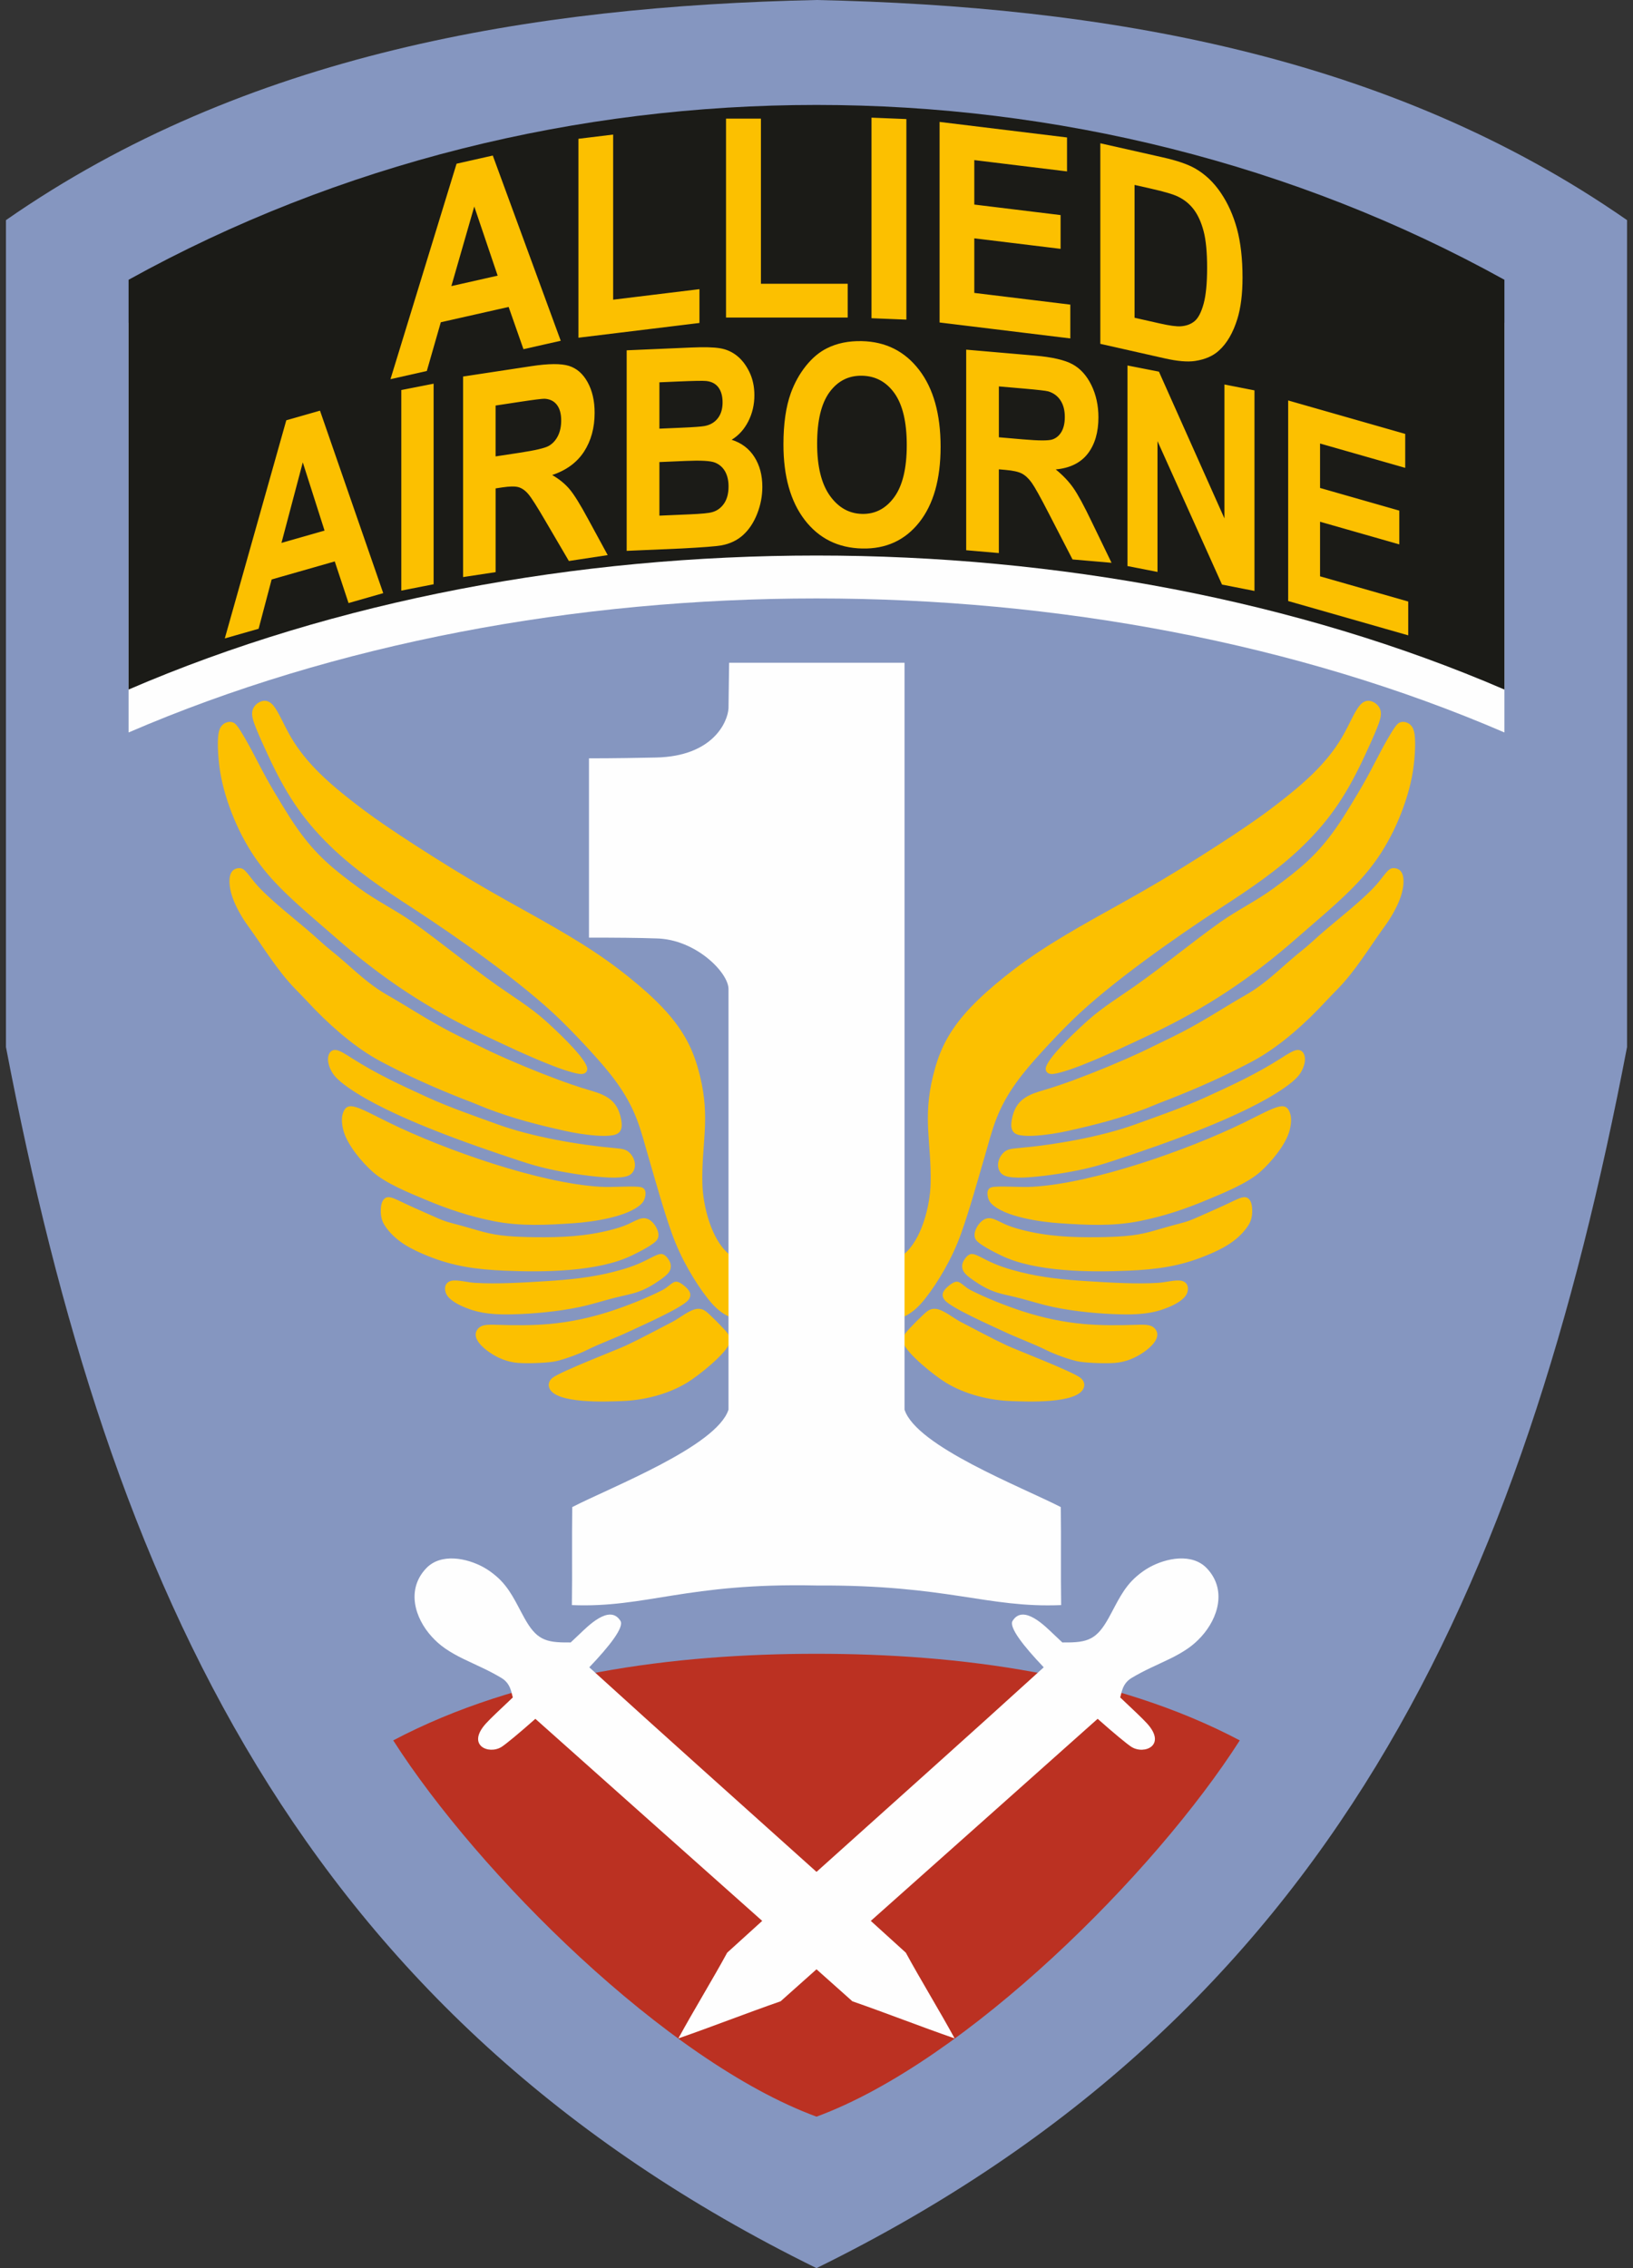
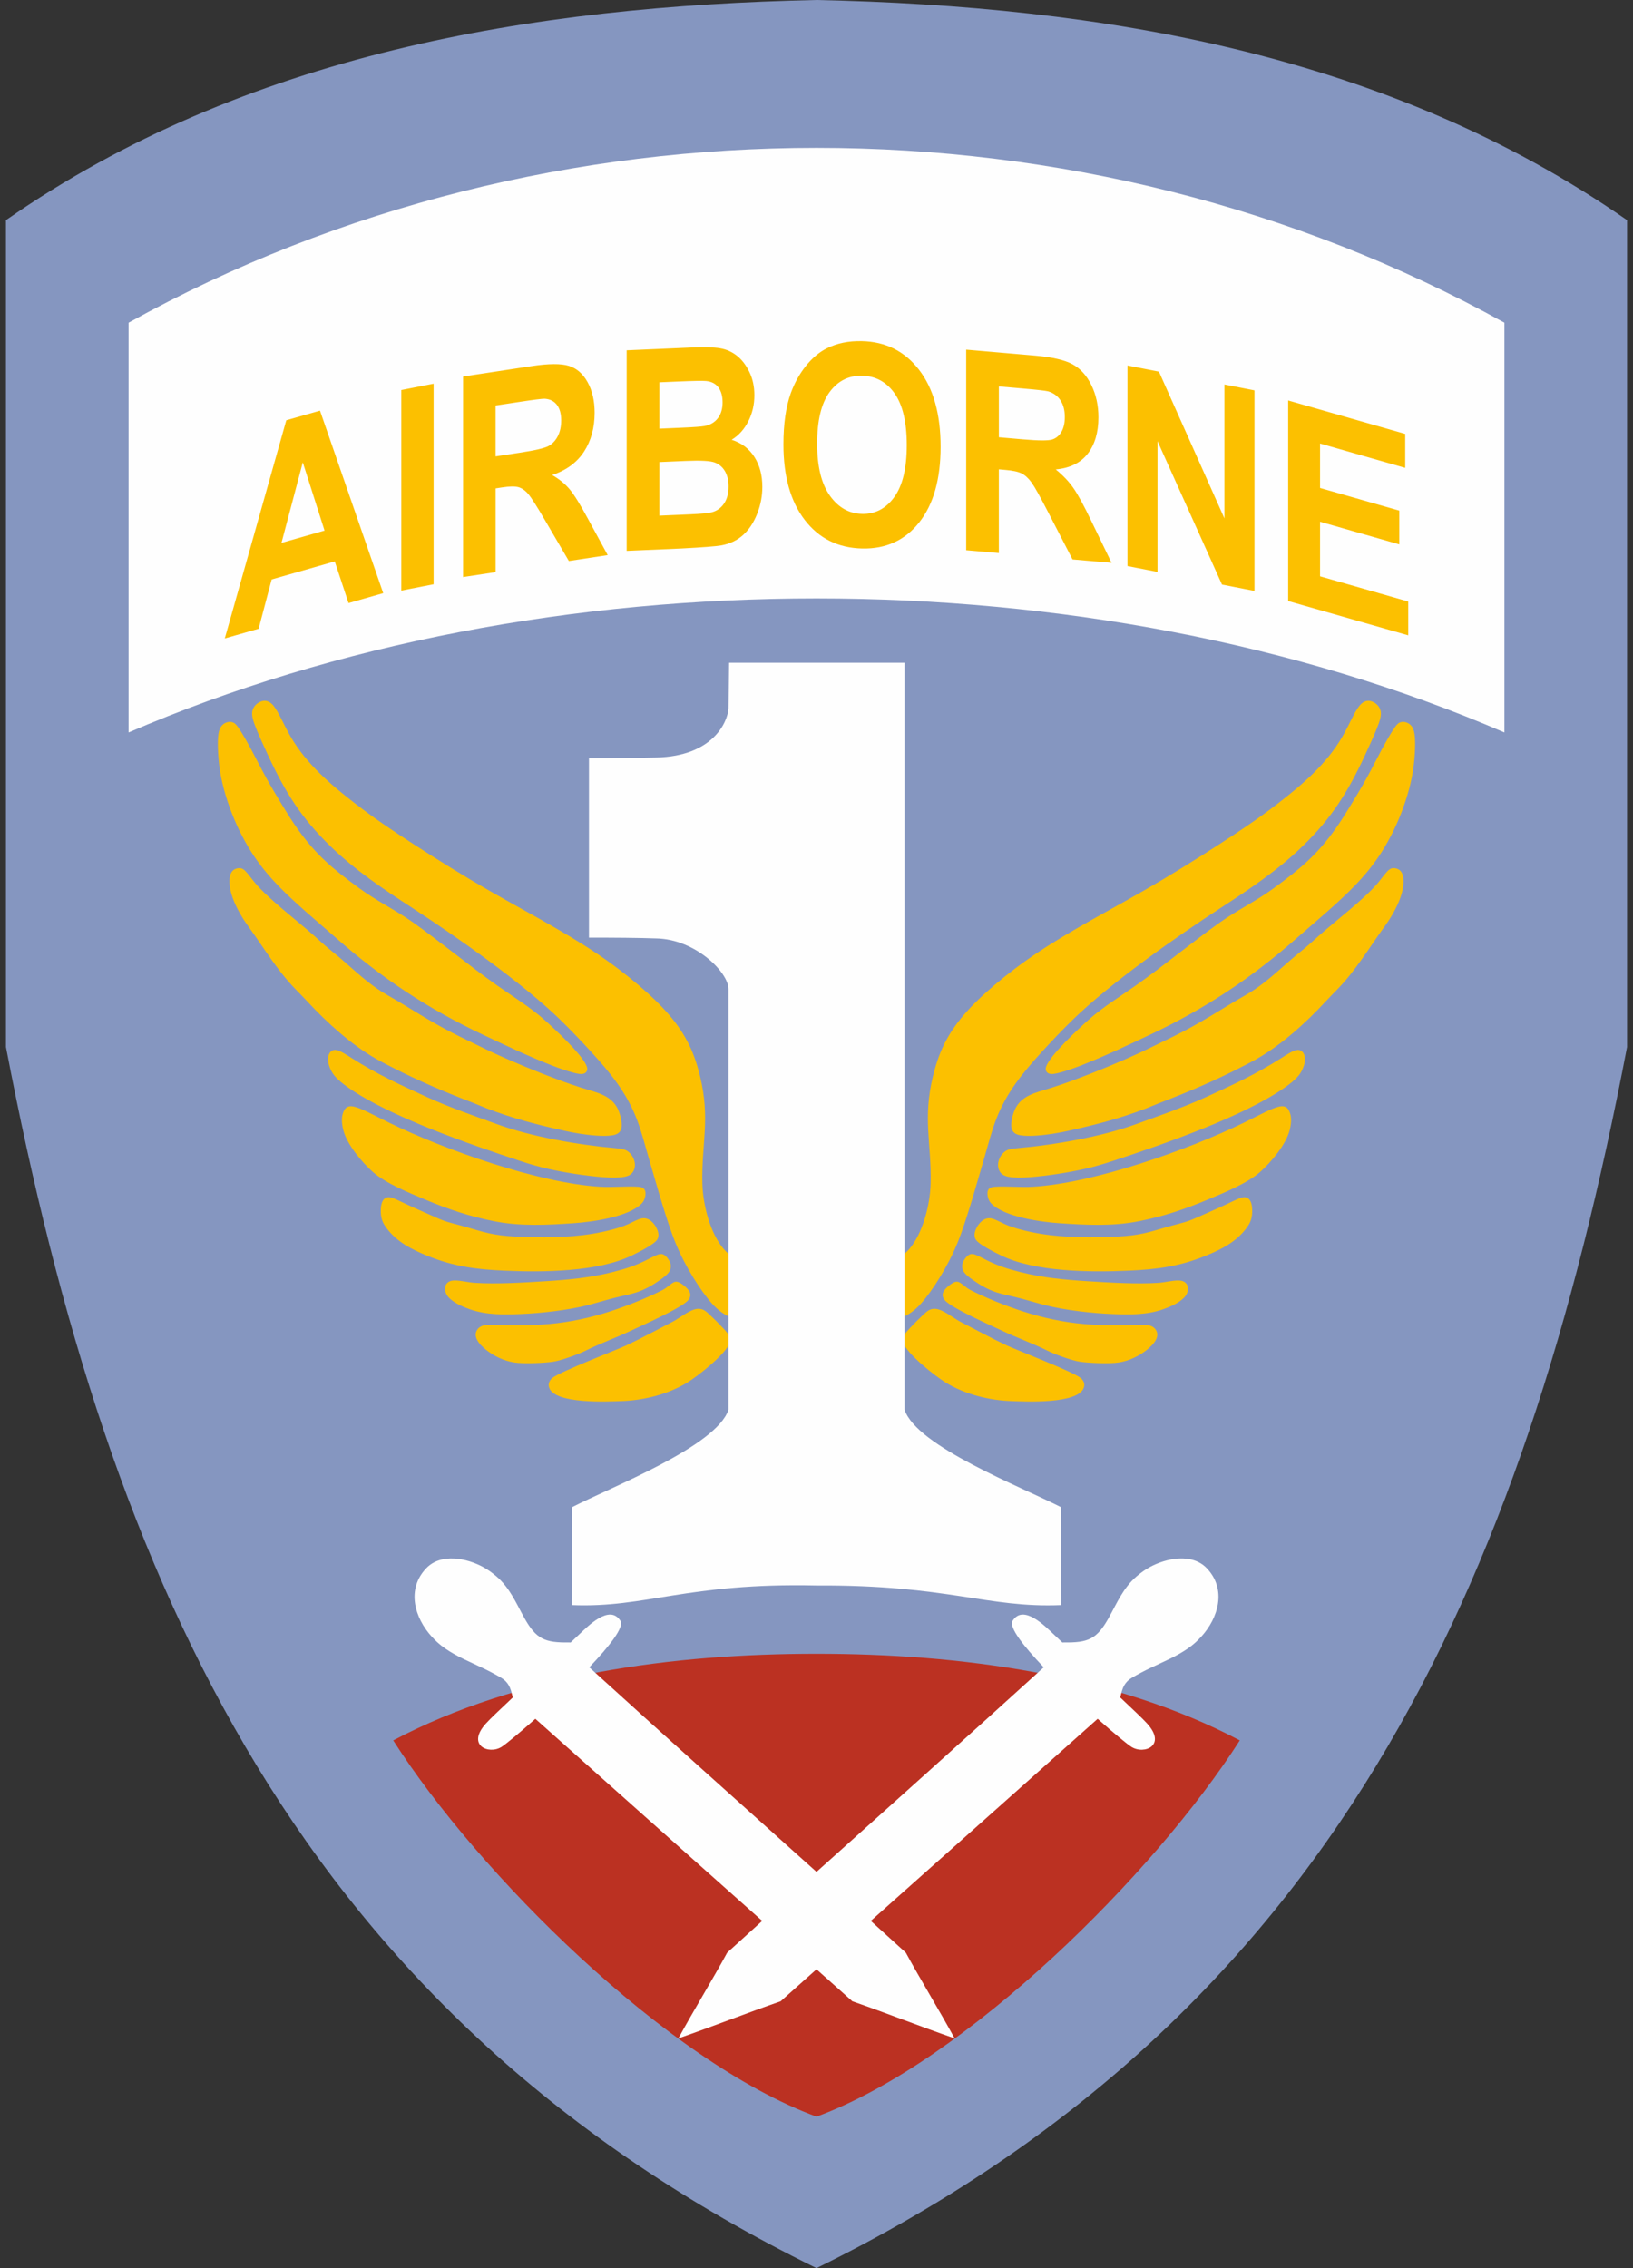
<svg xmlns="http://www.w3.org/2000/svg" xml:space="preserve" width="108mm" height="150mm" style="shape-rendering:geometricPrecision; text-rendering:geometricPrecision; image-rendering:optimizeQuality; fill-rule:evenodd; clip-rule:evenodd" viewBox="0 0 108 150">
  <rect x="0" y="0" width="108" height="150" fill="#333333" stroke="none" />
  <defs>
    <style type="text/css">
   
    .fil4 {fill:#FCC000}
    .fil2 {fill:#1B1B17}
    .fil1 {fill:#FEFEFE}
    .fil0 {fill:#8596C0}
    .fil5 {fill:#BB3122}
    .fil3 {fill:#FCC000;fill-rule:nonzero}
   
  </style>
  </defs>
  <g id="Layer_x0020_1">
    <g id="_37449472">
      <path id="_37452712" class="fil0" d="M54 0c-18.857,0.407 -37.81,3.564 -53.606,14.558 0,18.229 0,36.458 0,54.687 6.864,35.857 19.528,64.011 53.606,80.754 34.078,-16.743 46.741,-44.897 53.606,-80.754 0,-18.229 0,-36.458 0,-54.687 -15.796,-10.994 -34.749,-14.151 -53.606,-14.558z" />
      <g>
        <g>
          <path id="_37452544" class="fil1" d="M8.504 48.44c0,-9.033 0,-18.066 0,-27.099 27.824,-15.417 63.168,-15.417 90.992,0 0,9.033 0,18.066 0,27.099 -27.398,-11.817 -63.594,-11.817 -90.992,0z" />
-           <path id="_37452400" class="fil2" d="M8.504 45.602c0,-9.033 0,-18.066 0,-27.099 27.824,-15.417 63.168,-15.417 90.992,0 0,9.033 0,18.066 0,27.099 -27.398,-11.817 -63.594,-11.817 -90.992,0z" />
        </g>
-         <path id="_37452208" class="fil3" d="M25.825 25.077m11.26 -2.54l-2.466 0.556 -0.98 -2.793 -4.486 1.012 -0.925 3.223 -2.404 0.542 4.371 -14.25 2.396 -0.54 4.494 12.251zm-4.172 -4.306l-1.547 -4.574 -1.515 5.264 3.062 -0.691zm4.125 4.252m1.218 -0.148l0 -13.156 2.295 -0.28 0 10.92 5.707 -0.696 0 2.236 -8.002 0.976zm8.537 -1.334m1.224 0l0 -13.156 2.308 0 0 10.92 5.738 0 0 2.236 -8.046 0zm8.53 0m1.091 0.044l0 -13.264 2.306 0.093 0 13.264 -2.306 -0.093zm3.346 0.141m1.157 0.141l0 -13.264 8.428 1.028 0 2.245 -6.133 -0.748 0 2.94 5.707 0.696 0 2.233 -5.707 -0.696 0 3.61 6.35 0.774 0 2.236 -8.645 -1.054zm9.495 1.156m1.134 -13.008l4.141 0.934c0.933,0.21 1.643,0.454 2.135,0.735 0.658,0.377 1.223,0.912 1.69,1.604 0.47,0.69 0.828,1.487 1.074,2.389 0.243,0.904 0.366,1.976 0.366,3.22 0,1.09 -0.115,2.006 -0.345,2.745 -0.28,0.9 -0.679,1.592 -1.202,2.07 -0.392,0.366 -0.922,0.598 -1.591,0.7 -0.499,0.076 -1.168,0.018 -2.007,-0.172l-4.261 -0.961 0 -13.264zm2.265 2.756l0 8.783 1.69 0.381c0.632,0.143 1.089,0.205 1.372,0.183 0.366,-0.026 0.671,-0.139 0.914,-0.344 0.243,-0.205 0.439,-0.59 0.593,-1.148 0.151,-0.559 0.23,-1.353 0.23,-2.379 0,-1.025 -0.078,-1.827 -0.23,-2.411 -0.154,-0.585 -0.368,-1.062 -0.643,-1.43 -0.277,-0.371 -0.627,-0.657 -1.05,-0.861 -0.316,-0.158 -0.935,-0.338 -1.86,-0.546l-1.016 -0.229z" />
        <path id="_37451968" class="fil3" d="M14.867 42.221m10.479 -2.994l-2.295 0.656 -0.912 -2.754 -4.174 1.193 -0.861 3.26 -2.237 0.639 4.067 -14.426 2.229 -0.637 4.182 12.069zm-3.882 -4.138l-1.439 -4.511 -1.41 5.326 2.849 -0.814zm4.066 4.167m1.01 -0.198l0 -13.264 2.137 -0.419 0 13.264 -2.137 0.419zm2.999 -0.728m1.087 -0.165l0 -13.264 4.522 -0.687c1.137,-0.173 1.961,-0.178 2.477,-0.018 0.515,0.16 0.929,0.52 1.238,1.081 0.31,0.564 0.463,1.236 0.463,2.02 0,0.994 -0.235,1.855 -0.703,2.574 -0.468,0.717 -1.171,1.234 -2.105,1.543 0.466,0.269 0.85,0.581 1.152,0.94 0.302,0.359 0.708,1.014 1.221,1.967l1.3 2.39 -2.568 0.39 -1.553 -2.651c-0.552,-0.948 -0.929,-1.539 -1.132,-1.777 -0.203,-0.238 -0.419,-0.387 -0.646,-0.455 -0.228,-0.064 -0.587,-0.059 -1.082,0.016l-0.433 0.066 0 5.537 -2.15 0.327zm2.15 -7.982l1.587 -0.241c1.03,-0.157 1.674,-0.307 1.932,-0.454 0.255,-0.147 0.456,-0.366 0.602,-0.654 0.144,-0.287 0.218,-0.629 0.218,-1.028 0,-0.448 -0.097,-0.791 -0.287,-1.037 -0.191,-0.246 -0.461,-0.378 -0.81,-0.399 -0.173,-0.001 -0.696,0.063 -1.568,0.195l-1.674 0.254 0 3.363zm7.575 6.295m1.095 -13.311l4.282 -0.185c0.848,-0.037 1.481,-0.021 1.898,0.051 0.416,0.069 0.788,0.235 1.117,0.498 0.329,0.264 0.601,0.62 0.82,1.073 0.219,0.451 0.329,0.965 0.329,1.536 0,0.621 -0.135,1.198 -0.404,1.728 -0.272,0.53 -0.638,0.936 -1.1,1.215 0.651,0.207 1.155,0.586 1.504,1.136 0.352,0.553 0.526,1.213 0.526,1.978 0,0.602 -0.112,1.194 -0.339,1.775 -0.227,0.578 -0.536,1.048 -0.928,1.405 -0.392,0.357 -0.875,0.588 -1.451,0.693 -0.359,0.062 -1.229,0.13 -2.608,0.202l-3.646 0.158 0 -13.264zm2.164 2.115l0 3.067 1.417 -0.061c0.843,-0.036 1.366,-0.074 1.571,-0.114 0.369,-0.068 0.661,-0.238 0.873,-0.51 0.212,-0.272 0.317,-0.622 0.317,-1.051 0,-0.411 -0.09,-0.74 -0.272,-0.989 -0.184,-0.248 -0.456,-0.391 -0.816,-0.428 -0.214,-0.022 -0.83,-0.01 -1.848,0.034l-1.242 0.054zm0 5.275l0 3.545 2 -0.086c0.78,-0.034 1.274,-0.08 1.484,-0.144 0.322,-0.085 0.584,-0.275 0.785,-0.562 0.202,-0.29 0.304,-0.671 0.304,-1.14 0,-0.398 -0.08,-0.732 -0.234,-1.003 -0.157,-0.271 -0.382,-0.465 -0.676,-0.579 -0.294,-0.114 -0.935,-0.148 -1.918,-0.105l-1.746 0.075zm7.552 5.366m0.651 -6.536c0,-1.353 0.162,-2.483 0.489,-3.393 0.244,-0.668 0.576,-1.269 0.998,-1.797 0.422,-0.525 0.883,-0.913 1.385,-1.162 0.669,-0.338 1.437,-0.494 2.31,-0.475 1.579,0.034 2.842,0.667 3.79,1.901 0.948,1.231 1.422,2.928 1.422,5.086 0,2.143 -0.471,3.807 -1.412,4.997 -0.941,1.187 -2.198,1.765 -3.77,1.731 -1.594,-0.035 -2.861,-0.664 -3.802,-1.886 -0.941,-1.225 -1.41,-2.893 -1.41,-5.003zm2.228 -0.042c0,1.501 0.282,2.647 0.841,3.434 0.561,0.787 1.272,1.189 2.136,1.207 0.861,0.019 1.569,-0.349 2.123,-1.109 0.551,-0.757 0.828,-1.903 0.828,-3.441 0,-1.52 -0.27,-2.659 -0.806,-3.421 -0.539,-0.759 -1.255,-1.148 -2.146,-1.167 -0.893,-0.019 -1.612,0.345 -2.158,1.09 -0.544,0.745 -0.818,1.879 -0.818,3.407zm8.766 6.948m1.093 0.095l0 -13.264 4.545 0.393c1.142,0.099 1.971,0.291 2.489,0.574 0.518,0.283 0.933,0.742 1.245,1.377 0.311,0.638 0.466,1.347 0.466,2.131 0,0.994 -0.236,1.798 -0.707,2.406 -0.47,0.605 -1.177,0.954 -2.116,1.04 0.468,0.38 0.854,0.784 1.157,1.215 0.304,0.431 0.712,1.183 1.227,2.259l1.307 2.701 -2.581 -0.223 -1.56 -3.023c-0.555,-1.08 -0.933,-1.761 -1.138,-2.047 -0.204,-0.286 -0.421,-0.487 -0.65,-0.609 -0.229,-0.119 -0.59,-0.199 -1.088,-0.242l-0.436 -0.038 0 5.537 -2.161 -0.187zm2.161 -7.469l1.595 0.138c1.036,0.09 1.683,0.093 1.942,0.007 0.256,-0.086 0.458,-0.257 0.605,-0.51 0.144,-0.253 0.219,-0.577 0.219,-0.975 0,-0.448 -0.097,-0.814 -0.289,-1.106 -0.192,-0.291 -0.463,-0.488 -0.814,-0.592 -0.174,-0.043 -0.699,-0.104 -1.575,-0.18l-1.683 -0.146 0 3.363zm7.409 8.301m1.097 0.215l0 -13.264 2.08 0.408 4.332 9.706 0 -8.857 1.986 0.389 0 13.264 -2.147 -0.421 -4.266 -9.486 0 8.65 -1.986 -0.389zm9.565 2.009m1.062 0.304l0 -13.264 7.741 2.212 0 2.245 -5.633 -1.61 0 2.94 5.242 1.498 0 2.233 -5.242 -1.498 0 3.61 5.832 1.667 0 2.236 -7.94 -2.269z" />
      </g>
      <g>
        <path id="_37451896" class="fil4" d="M18.105 46.693c0.333,0.413 0.669,1.258 1.135,2.056 1.038,1.779 2.627,3.136 4.237,4.382 0.83,0.642 1.612,1.205 2.911,2.066 1.299,0.861 3.115,2.019 4.773,3.005 1.659,0.986 3.161,1.8 4.523,2.567 1.361,0.767 2.582,1.487 3.662,2.207 1.08,0.72 2.019,1.44 2.833,2.128 0.814,0.689 1.502,1.346 2.066,2.003 0.563,0.657 1.002,1.315 1.33,1.988 0.329,0.673 0.548,1.362 0.72,2.066 0.695,2.84 0.095,4.447 0.157,7.105 0.035,1.474 0.587,3.71 1.764,4.679 0.532,0.438 1.348,0.939 1.694,1.737 0.345,0.798 0.22,1.894 -0.188,2.347 -0.408,0.454 -1.099,0.266 -1.631,-0.016 -0.532,-0.282 -0.906,-0.657 -1.311,-1.174 -0.406,-0.516 -0.844,-1.174 -1.251,-1.894 -0.407,-0.72 -0.782,-1.502 -1.095,-2.379 -0.563,-1.577 -1.071,-3.427 -1.549,-5.055 -0.235,-0.798 -0.454,-1.675 -0.767,-2.488 -0.683,-1.776 -1.771,-3.09 -3.036,-4.476 -0.657,-0.72 -1.346,-1.44 -2.019,-2.097 -2.487,-2.43 -6.873,-5.503 -9.766,-7.387 -1.927,-1.255 -3.803,-2.503 -5.462,-4.116 -1.907,-1.854 -2.969,-3.556 -4.085,-5.947 -0.329,-0.704 -0.611,-1.331 -0.806,-1.816 -0.196,-0.485 -0.305,-0.83 -0.262,-1.117 0.043,-0.288 0.239,-0.518 0.501,-0.643 0.262,-0.125 0.591,-0.145 0.923,0.268zm71.79 0c-0.333,0.413 -0.669,1.258 -1.135,2.056 -1.038,1.779 -2.627,3.136 -4.237,4.382 -0.83,0.642 -1.612,1.205 -2.911,2.066 -1.299,0.861 -3.115,2.019 -4.773,3.005 -1.659,0.986 -3.161,1.8 -4.523,2.567 -1.361,0.767 -2.582,1.487 -3.662,2.207 -1.08,0.72 -2.019,1.44 -2.833,2.128 -0.814,0.689 -1.502,1.346 -2.066,2.003 -0.563,0.657 -1.002,1.315 -1.33,1.988 -0.329,0.673 -0.548,1.362 -0.72,2.066 -0.695,2.84 -0.095,4.447 -0.157,7.105 -0.035,1.474 -0.587,3.71 -1.764,4.679 -0.532,0.438 -1.348,0.939 -1.694,1.737 -0.345,0.798 -0.22,1.894 0.188,2.347 0.408,0.454 1.099,0.266 1.631,-0.016 0.532,-0.282 0.906,-0.657 1.311,-1.174 0.406,-0.516 0.844,-1.174 1.251,-1.894 0.407,-0.72 0.782,-1.502 1.095,-2.379 0.563,-1.577 1.071,-3.427 1.549,-5.055 0.235,-0.798 0.454,-1.675 0.767,-2.488 0.683,-1.776 1.771,-3.09 3.036,-4.476 0.657,-0.72 1.346,-1.44 2.019,-2.097 2.487,-2.43 6.873,-5.503 9.766,-7.387 1.927,-1.255 3.803,-2.503 5.462,-4.116 1.907,-1.854 2.969,-3.556 4.085,-5.947 0.329,-0.704 0.611,-1.331 0.806,-1.816 0.196,-0.485 0.305,-0.83 0.262,-1.117 -0.043,-0.288 -0.239,-0.518 -0.501,-0.643 -0.262,-0.125 -0.591,-0.145 -0.923,0.268zm-18.431 44.433c-0.557,-0.439 -4.229,-1.843 -4.879,-2.148 -1.01,-0.474 -2.065,-1.049 -3.067,-1.565 -0.481,-0.248 -1.153,-0.832 -1.675,-0.857 -0.164,-0.008 -0.321,0.031 -0.473,0.129 -0.242,0.155 -1.3,1.226 -1.479,1.475 -0.129,0.18 -0.231,0.391 -0.168,0.607 0.215,0.738 2.119,2.24 2.825,2.668 1.293,0.786 2.886,1.18 4.386,1.225 0.811,0.024 4.411,0.22 4.75,-0.908 0.035,-0.117 0.035,-0.204 0.004,-0.305 -0.031,-0.102 -0.094,-0.219 -0.223,-0.321zm4.511 -3.482c-0.219,-0.047 -0.524,-0.039 -0.873,-0.027 -1.109,0.037 -2.324,0.045 -3.427,-0.055 -1.367,-0.124 -2.713,-0.41 -4.018,-0.833 -1.081,-0.35 -2.434,-0.882 -3.47,-1.412 -0.16,-0.082 -0.293,-0.184 -0.43,-0.294 -0.137,-0.109 -0.278,-0.227 -0.415,-0.254 -0.137,-0.027 -0.27,0.035 -0.407,0.125 -0.137,0.09 -0.278,0.207 -0.387,0.325 -0.11,0.117 -0.188,0.235 -0.203,0.368 -0.016,0.133 0.031,0.282 0.153,0.415 0.487,0.534 3.052,1.659 3.803,2.015 0.979,0.464 2.022,0.833 2.946,1.295 0.49,0.245 1.624,0.664 2.171,0.743 0.605,0.088 1.696,0.124 2.308,0.079 0.703,-0.052 1.356,-0.319 1.929,-0.72 0.412,-0.288 1.195,-0.949 0.755,-1.514 -0.082,-0.106 -0.215,-0.208 -0.434,-0.254zm1.995 -2.962c-0.444,-0.01 -0.91,0.127 -1.361,0.156 -1.45,0.096 -3.241,-0.018 -4.699,-0.109 -1.522,-0.096 -2.945,-0.228 -4.429,-0.603 -0.387,-0.098 -0.786,-0.207 -1.158,-0.336 -0.372,-0.129 -0.716,-0.278 -1.033,-0.434 -0.317,-0.156 -0.606,-0.321 -0.81,-0.387 -0.203,-0.067 -0.321,-0.035 -0.422,0.031 -0.102,0.066 -0.188,0.168 -0.262,0.278 -0.074,0.11 -0.137,0.227 -0.157,0.372 -0.02,0.145 0.004,0.317 0.121,0.485 0.117,0.168 0.329,0.333 0.567,0.501 0.506,0.357 1.021,0.659 1.616,0.845 0.313,0.098 0.673,0.176 1.017,0.254 0.735,0.167 1.424,0.389 2.148,0.575 1.329,0.342 3.134,0.542 4.511,0.595 1.119,0.043 2.21,0.057 3.279,-0.309 0.431,-0.148 0.938,-0.365 1.287,-0.661 0.153,-0.129 0.27,-0.27 0.325,-0.422 0.166,-0.464 -0.052,-0.819 -0.54,-0.829zm4.46 -5.489c-0.117,-0.039 -0.25,-0.024 -0.473,0.062 -0.223,0.086 -0.536,0.243 -0.861,0.395 -0.646,0.304 -1.306,0.582 -1.956,0.876 -0.626,0.283 -0.966,0.347 -1.608,0.52 -1.19,0.322 -1.822,0.592 -3.122,0.7 -0.516,0.043 -1.135,0.067 -1.765,0.074 -1.756,0.022 -3.398,-0.048 -5.106,-0.497 -0.43,-0.113 -0.767,-0.223 -1.088,-0.368 -0.321,-0.145 -0.626,-0.325 -0.88,-0.376 -0.254,-0.051 -0.458,0.027 -0.634,0.172 -0.176,0.145 -0.325,0.356 -0.411,0.575 -0.086,0.219 -0.11,0.446 -0.004,0.634 0.194,0.345 1.325,0.891 1.706,1.076 2.236,1.083 5.864,1.109 8.396,0.998 1.866,-0.082 3.379,-0.278 5.125,-0.99 1.037,-0.422 2.014,-0.919 2.692,-1.835 0.145,-0.196 0.239,-0.36 0.297,-0.552 0.059,-0.192 0.082,-0.411 0.078,-0.622 -0.004,-0.211 -0.035,-0.415 -0.102,-0.563 -0.066,-0.149 -0.168,-0.243 -0.286,-0.282zm2.187 -6.014c-0.215,0.043 -0.513,0.161 -0.923,0.356 -0.411,0.196 -0.935,0.47 -1.44,0.716 -3.68,1.797 -9.922,3.997 -13.933,4.233 -0.859,0.051 -1.788,-0.052 -2.563,0.004 -0.215,0.016 -0.333,0.086 -0.395,0.192 -0.063,0.106 -0.07,0.247 -0.043,0.411 0.027,0.164 0.09,0.352 0.254,0.516 0.881,0.881 3.285,1.206 4.472,1.287 1.776,0.121 3.53,0.215 5.286,-0.133 1.623,-0.322 3.021,-0.789 4.542,-1.428 1.059,-0.445 2.616,-1.072 3.47,-1.831 0.727,-0.646 1.69,-1.79 1.944,-2.743 0.074,-0.278 0.106,-0.544 0.098,-0.755 -0.008,-0.211 -0.055,-0.368 -0.11,-0.493 -0.055,-0.125 -0.117,-0.219 -0.215,-0.282 -0.098,-0.063 -0.231,-0.094 -0.446,-0.051zm1.131 -3.736c-0.258,0.047 -0.618,0.282 -1.049,0.556 -1.622,1.032 -3.191,1.757 -4.93,2.551 -1.518,0.693 -3.09,1.229 -4.656,1.8 -2.262,0.825 -5.394,1.373 -7.809,1.581 -0.454,0.039 -0.673,0.086 -0.861,0.235 -0.36,0.285 -0.568,0.839 -0.344,1.268 0.094,0.18 0.25,0.321 0.595,0.391 0.344,0.07 0.876,0.07 1.463,0.024 1.148,-0.092 2.491,-0.301 3.615,-0.555 0.587,-0.133 1.182,-0.305 1.847,-0.524 3.424,-1.128 8.636,-2.948 11.323,-4.828 0.391,-0.274 0.72,-0.54 0.939,-0.806 0.283,-0.344 0.552,-0.975 0.36,-1.416 -0.078,-0.18 -0.235,-0.321 -0.493,-0.274zm6.017 -11.832c-0.172,0.172 -0.391,0.485 -0.626,0.767 -0.891,1.069 -2.784,2.502 -3.897,3.49 -0.282,0.25 -0.532,0.485 -0.798,0.712 -0.266,0.227 -0.548,0.446 -0.798,0.657 -1.094,0.923 -1.979,1.831 -3.232,2.551 -0.368,0.211 -0.743,0.43 -1.103,0.649 -1.639,0.997 -2.548,1.563 -4.327,2.41 -0.493,0.235 -0.978,0.485 -1.432,0.696 -1.446,0.673 -3.083,1.35 -4.578,1.902 -0.509,0.188 -1.01,0.36 -1.479,0.509 -0.931,0.295 -1.951,0.459 -2.387,1.448 -0.117,0.266 -0.196,0.595 -0.219,0.845 -0.024,0.251 0.008,0.423 0.094,0.556 0.086,0.133 0.227,0.227 0.485,0.274 0.601,0.11 1.57,-0.009 2.183,-0.102 0.36,-0.055 0.673,-0.117 1.025,-0.196 1.796,-0.399 3.39,-0.809 5.117,-1.471 0.368,-0.141 0.634,-0.266 0.963,-0.391 1.7,-0.648 3.537,-1.428 5.157,-2.254 0.399,-0.203 0.806,-0.407 1.205,-0.634 1.627,-0.925 3.255,-2.394 4.523,-3.764 0.29,-0.313 0.54,-0.564 0.822,-0.853 1.212,-1.245 2.091,-2.739 3.107,-4.14 0.227,-0.313 0.399,-0.579 0.579,-0.9 0.356,-0.634 0.693,-1.412 0.673,-2.152 -0.008,-0.297 -0.086,-0.501 -0.203,-0.626 -0.117,-0.125 -0.274,-0.172 -0.415,-0.18 -0.141,-0.008 -0.266,0.024 -0.438,0.196zm0.36 -9.328c-0.196,0.305 -0.477,0.791 -0.775,1.346 -0.297,0.555 -0.61,1.182 -0.955,1.808 -0.344,0.626 -0.72,1.252 -1.064,1.815 -0.344,0.564 -0.657,1.064 -1.017,1.573 -1.228,1.735 -2.364,2.662 -4.061,3.905 -1.205,0.882 -2.398,1.441 -3.545,2.254 -1.907,1.351 -3.695,2.852 -5.587,4.186 -1.039,0.733 -2.172,1.427 -3.122,2.269 -0.623,0.553 -2.557,2.335 -2.817,3.114 -0.07,0.211 0.024,0.384 0.196,0.446 0.172,0.063 0.423,0.015 0.767,-0.078 0.344,-0.094 0.782,-0.235 1.361,-0.462 1.584,-0.621 3.061,-1.328 4.593,-2.05 3.615,-1.706 6.676,-3.737 9.672,-6.378 1.559,-1.374 3.519,-2.94 4.797,-4.554 0.297,-0.376 0.548,-0.72 0.806,-1.127 0.581,-0.916 1.055,-1.899 1.424,-2.919 0.196,-0.54 0.368,-1.103 0.493,-1.643 0.125,-0.54 0.204,-1.056 0.25,-1.573 0.047,-0.516 0.063,-1.033 0.039,-1.401 -0.024,-0.368 -0.086,-0.587 -0.188,-0.744 -0.102,-0.156 -0.243,-0.251 -0.391,-0.297 -0.149,-0.047 -0.305,-0.047 -0.438,0.016 -0.133,0.063 -0.243,0.188 -0.438,0.493zm-55.59 42.843c0.557,-0.439 4.229,-1.843 4.879,-2.148 1.01,-0.474 2.065,-1.049 3.067,-1.565 0.481,-0.248 1.153,-0.832 1.675,-0.857 0.164,-0.008 0.321,0.031 0.473,0.129 0.242,0.155 1.3,1.226 1.479,1.475 0.129,0.18 0.231,0.391 0.168,0.607 -0.215,0.738 -2.119,2.24 -2.825,2.668 -1.293,0.786 -2.886,1.18 -4.386,1.225 -0.811,0.024 -4.411,0.22 -4.75,-0.908 -0.035,-0.117 -0.035,-0.204 -0.004,-0.305 0.031,-0.102 0.094,-0.219 0.223,-0.321zm-4.511 -3.482c0.219,-0.047 0.524,-0.039 0.873,-0.027 1.109,0.037 2.324,0.045 3.427,-0.055 1.367,-0.124 2.713,-0.41 4.018,-0.833 1.081,-0.35 2.434,-0.882 3.47,-1.412 0.16,-0.082 0.293,-0.184 0.43,-0.294 0.137,-0.109 0.278,-0.227 0.415,-0.254 0.137,-0.027 0.27,0.035 0.407,0.125 0.137,0.09 0.278,0.207 0.387,0.325 0.11,0.117 0.188,0.235 0.203,0.368 0.016,0.133 -0.031,0.282 -0.153,0.415 -0.487,0.534 -3.052,1.659 -3.803,2.015 -0.979,0.464 -2.022,0.833 -2.946,1.295 -0.49,0.245 -1.624,0.664 -2.171,0.743 -0.605,0.088 -1.696,0.124 -2.308,0.079 -0.703,-0.052 -1.356,-0.319 -1.929,-0.72 -0.412,-0.288 -1.195,-0.949 -0.755,-1.514 0.082,-0.106 0.215,-0.208 0.434,-0.254zm-1.995 -2.962c0.444,-0.01 0.91,0.127 1.361,0.156 1.45,0.096 3.241,-0.018 4.699,-0.109 1.522,-0.096 2.945,-0.228 4.429,-0.603 0.387,-0.098 0.786,-0.207 1.158,-0.336 0.372,-0.129 0.716,-0.278 1.033,-0.434 0.317,-0.156 0.606,-0.321 0.81,-0.387 0.203,-0.067 0.321,-0.035 0.422,0.031 0.102,0.066 0.188,0.168 0.262,0.278 0.074,0.11 0.137,0.227 0.157,0.372 0.02,0.145 -0.004,0.317 -0.121,0.485 -0.117,0.168 -0.329,0.333 -0.567,0.501 -0.506,0.357 -1.021,0.659 -1.616,0.845 -0.313,0.098 -0.673,0.176 -1.017,0.254 -0.735,0.167 -1.424,0.389 -2.148,0.575 -1.329,0.342 -3.134,0.542 -4.511,0.595 -1.119,0.043 -2.21,0.057 -3.279,-0.309 -0.431,-0.148 -0.938,-0.365 -1.287,-0.661 -0.153,-0.129 -0.27,-0.27 -0.325,-0.422 -0.166,-0.464 0.052,-0.819 0.54,-0.829zm-4.46 -5.489c0.117,-0.039 0.25,-0.024 0.473,0.062 0.223,0.086 0.536,0.243 0.861,0.395 0.646,0.304 1.306,0.582 1.956,0.876 0.626,0.283 0.966,0.347 1.608,0.52 1.19,0.322 1.822,0.592 3.122,0.7 0.516,0.043 1.135,0.067 1.765,0.074 1.756,0.022 3.398,-0.048 5.106,-0.497 0.43,-0.113 0.767,-0.223 1.088,-0.368 0.321,-0.145 0.626,-0.325 0.88,-0.376 0.254,-0.051 0.458,0.027 0.634,0.172 0.176,0.145 0.325,0.356 0.411,0.575 0.086,0.219 0.11,0.446 0.004,0.634 -0.194,0.345 -1.325,0.891 -1.706,1.076 -2.236,1.083 -5.864,1.109 -8.396,0.998 -1.866,-0.082 -3.379,-0.278 -5.125,-0.99 -1.037,-0.422 -2.014,-0.919 -2.692,-1.835 -0.145,-0.196 -0.239,-0.36 -0.297,-0.552 -0.059,-0.192 -0.082,-0.411 -0.078,-0.622 0.004,-0.211 0.035,-0.415 0.102,-0.563 0.066,-0.149 0.168,-0.243 0.286,-0.282zm-2.187 -6.014c0.215,0.043 0.513,0.161 0.923,0.356 0.411,0.196 0.935,0.47 1.44,0.716 3.68,1.797 9.922,3.997 13.933,4.233 0.859,0.051 1.788,-0.052 2.563,0.004 0.215,0.016 0.333,0.086 0.395,0.192 0.063,0.106 0.07,0.247 0.043,0.411 -0.027,0.164 -0.09,0.352 -0.254,0.516 -0.881,0.881 -3.285,1.206 -4.472,1.287 -1.776,0.121 -3.53,0.215 -5.286,-0.133 -1.623,-0.322 -3.021,-0.789 -4.542,-1.428 -1.059,-0.445 -2.616,-1.072 -3.47,-1.831 -0.727,-0.646 -1.69,-1.79 -1.944,-2.743 -0.074,-0.278 -0.106,-0.544 -0.098,-0.755 0.008,-0.211 0.055,-0.368 0.11,-0.493 0.055,-0.125 0.117,-0.219 0.215,-0.282 0.098,-0.063 0.231,-0.094 0.446,-0.051zm-1.131 -3.736c0.258,0.047 0.618,0.282 1.049,0.556 1.622,1.032 3.191,1.757 4.93,2.551 1.518,0.693 3.09,1.229 4.656,1.8 2.262,0.825 5.394,1.373 7.809,1.581 0.454,0.039 0.673,0.086 0.861,0.235 0.36,0.285 0.568,0.839 0.344,1.268 -0.094,0.18 -0.25,0.321 -0.595,0.391 -0.344,0.07 -0.876,0.07 -1.463,0.024 -1.148,-0.092 -2.491,-0.301 -3.615,-0.555 -0.587,-0.133 -1.182,-0.305 -1.847,-0.524 -3.424,-1.128 -8.636,-2.948 -11.323,-4.828 -0.391,-0.274 -0.72,-0.54 -0.939,-0.806 -0.283,-0.344 -0.552,-0.975 -0.36,-1.416 0.078,-0.18 0.235,-0.321 0.493,-0.274zm-6.017 -11.832c0.172,0.172 0.391,0.485 0.626,0.767 0.891,1.069 2.784,2.502 3.897,3.49 0.282,0.25 0.532,0.485 0.798,0.712 0.266,0.227 0.548,0.446 0.798,0.657 1.094,0.923 1.979,1.831 3.232,2.551 0.368,0.211 0.743,0.43 1.103,0.649 1.639,0.997 2.548,1.563 4.327,2.41 0.493,0.235 0.978,0.485 1.432,0.696 1.446,0.673 3.083,1.35 4.578,1.902 0.509,0.188 1.01,0.36 1.479,0.509 0.931,0.295 1.951,0.459 2.387,1.448 0.117,0.266 0.196,0.595 0.219,0.845 0.024,0.251 -0.008,0.423 -0.094,0.556 -0.086,0.133 -0.227,0.227 -0.485,0.274 -0.601,0.11 -1.57,-0.009 -2.183,-0.102 -0.36,-0.055 -0.673,-0.117 -1.025,-0.196 -1.796,-0.399 -3.39,-0.809 -5.117,-1.471 -0.368,-0.141 -0.634,-0.266 -0.963,-0.391 -1.7,-0.648 -3.537,-1.428 -5.157,-2.254 -0.399,-0.203 -0.806,-0.407 -1.205,-0.634 -1.627,-0.925 -3.255,-2.394 -4.523,-3.764 -0.29,-0.313 -0.54,-0.564 -0.822,-0.853 -1.212,-1.245 -2.091,-2.739 -3.107,-4.14 -0.227,-0.313 -0.399,-0.579 -0.579,-0.9 -0.356,-0.634 -0.693,-1.412 -0.673,-2.152 0.008,-0.297 0.086,-0.501 0.203,-0.626 0.117,-0.125 0.274,-0.172 0.415,-0.18 0.141,-0.008 0.266,0.024 0.438,0.196zm-0.36 -9.328c0.196,0.305 0.477,0.791 0.775,1.346 0.297,0.555 0.61,1.182 0.955,1.808 0.344,0.626 0.72,1.252 1.064,1.815 0.344,0.564 0.657,1.064 1.017,1.573 1.228,1.735 2.364,2.662 4.061,3.905 1.205,0.882 2.398,1.441 3.545,2.254 1.907,1.351 3.695,2.852 5.587,4.186 1.039,0.733 2.172,1.427 3.122,2.269 0.623,0.553 2.557,2.335 2.817,3.114 0.07,0.211 -0.024,0.384 -0.196,0.446 -0.172,0.063 -0.423,0.015 -0.767,-0.078 -0.344,-0.094 -0.782,-0.235 -1.361,-0.462 -1.584,-0.621 -3.061,-1.328 -4.593,-2.05 -3.615,-1.706 -6.676,-3.737 -9.672,-6.378 -1.559,-1.374 -3.519,-2.94 -4.797,-4.554 -0.297,-0.376 -0.548,-0.72 -0.806,-1.127 -0.581,-0.916 -1.055,-1.899 -1.424,-2.919 -0.196,-0.54 -0.368,-1.103 -0.493,-1.643 -0.125,-0.54 -0.204,-1.056 -0.25,-1.573 -0.047,-0.516 -0.063,-1.033 -0.039,-1.401 0.024,-0.368 0.086,-0.587 0.188,-0.744 0.102,-0.156 0.243,-0.251 0.391,-0.297 0.149,-0.047 0.305,-0.047 0.438,0.016 0.133,0.063 0.243,0.188 0.438,0.493z" />
        <path id="_37450768" class="fil1" d="M48.219 43.832l11.603 0 -0 49.392c0.78,2.422 7.73,5.108 10.334,6.444 0.031,2.16 -0.008,4.322 0.024,6.482 -4.9,0.204 -7.455,-1.342 -16.176,-1.296l-0.009 0c-8.58,-0.188 -11.273,1.499 -16.173,1.296 0.031,-2.16 -0.007,-4.322 0.024,-6.482 2.604,-1.337 9.553,-4.022 10.334,-6.444l0 -27.791c0.034,-1.078 -2.157,-3.33 -4.791,-3.372 -1.088,-0.041 -2.762,-0.053 -4.437,-0.053 0,-3.952 0,-7.904 0,-11.857 1.675,0 3.348,-0.03 4.437,-0.053 3.778,-0.083 4.737,-2.362 4.791,-3.25l0.041 -3.015z" />
      </g>
      <g>
        <path id="_37450624" class="fil5" d="M54 109.37c-9.385,0 -19.646,1.322 -27.994,5.728 5.607,8.775 18.061,21.225 27.994,24.884 9.932,-3.658 22.387,-16.108 27.994,-24.884 -8.347,-4.406 -18.608,-5.728 -27.994,-5.728z" />
        <path id="_37450072" class="fil1" d="M35.406 113.671c4.959,4.425 9.998,8.907 15.003,13.364 -0.772,0.699 -1.544,1.399 -2.316,2.102 -0.97,1.784 -2.258,3.885 -3.228,5.669 2.254,-0.782 4.507,-1.671 6.761,-2.453l2.374 -2.117 2.374 2.117c2.254,0.782 4.507,1.671 6.761,2.453 -0.97,-1.784 -2.258,-3.885 -3.228,-5.669 -0.772,-0.703 -1.544,-1.403 -2.316,-2.102 5.004,-4.457 10.044,-8.939 15.003,-13.364 1.079,0.958 1.96,1.684 2.237,1.858 0.848,0.533 2.359,-0.104 1.017,-1.565 -0.309,-0.336 -0.828,-0.823 -1.764,-1.708 0.105,-0.304 0.124,-0.912 0.767,-1.295 0.88,-0.524 1.615,-0.821 2.52,-1.26 0.387,-0.188 0.826,-0.43 1.182,-0.677 0.356,-0.246 0.63,-0.497 0.888,-0.779 1.13,-1.233 1.705,-3.126 0.376,-4.527 -0.975,-1.027 -2.69,-0.68 -3.795,-0.07 -0.305,0.168 -0.595,0.38 -0.853,0.603 -0.892,0.77 -1.29,1.747 -1.847,2.75 -0.785,1.414 -1.368,1.641 -2.959,1.619 -0.034,-0 -0.068,0.001 -0.101,0.004 -0.212,-0.2 -0.407,-0.385 -0.579,-0.546 -0.523,-0.49 -1.998,-2.032 -2.715,-0.884 -0.258,0.414 0.715,1.661 2.061,3.071 -5.01,4.56 -10.019,9.024 -15.028,13.529 -5.01,-4.506 -10.019,-8.969 -15.028,-13.529 1.346,-1.41 2.32,-2.658 2.061,-3.071 -0.717,-1.148 -2.192,0.394 -2.715,0.884 -0.172,0.161 -0.367,0.345 -0.579,0.546 -0.033,-0.003 -0.067,-0.004 -0.101,-0.004 -1.591,0.022 -2.174,-0.205 -2.959,-1.619 -0.557,-1.003 -0.955,-1.98 -1.847,-2.75 -0.258,-0.223 -0.548,-0.434 -0.853,-0.603 -1.105,-0.609 -2.821,-0.956 -3.795,0.07 -1.329,1.401 -0.754,3.294 0.376,4.527 0.258,0.282 0.532,0.532 0.888,0.779 0.356,0.246 0.794,0.489 1.182,0.677 0.904,0.439 1.639,0.735 2.52,1.26 0.642,0.383 0.662,0.991 0.767,1.295 -0.936,0.885 -1.455,1.371 -1.764,1.708 -1.341,1.461 0.17,2.098 1.017,1.565 0.277,-0.175 1.159,-0.9 2.237,-1.858z" />
      </g>
    </g>
  </g>
</svg>